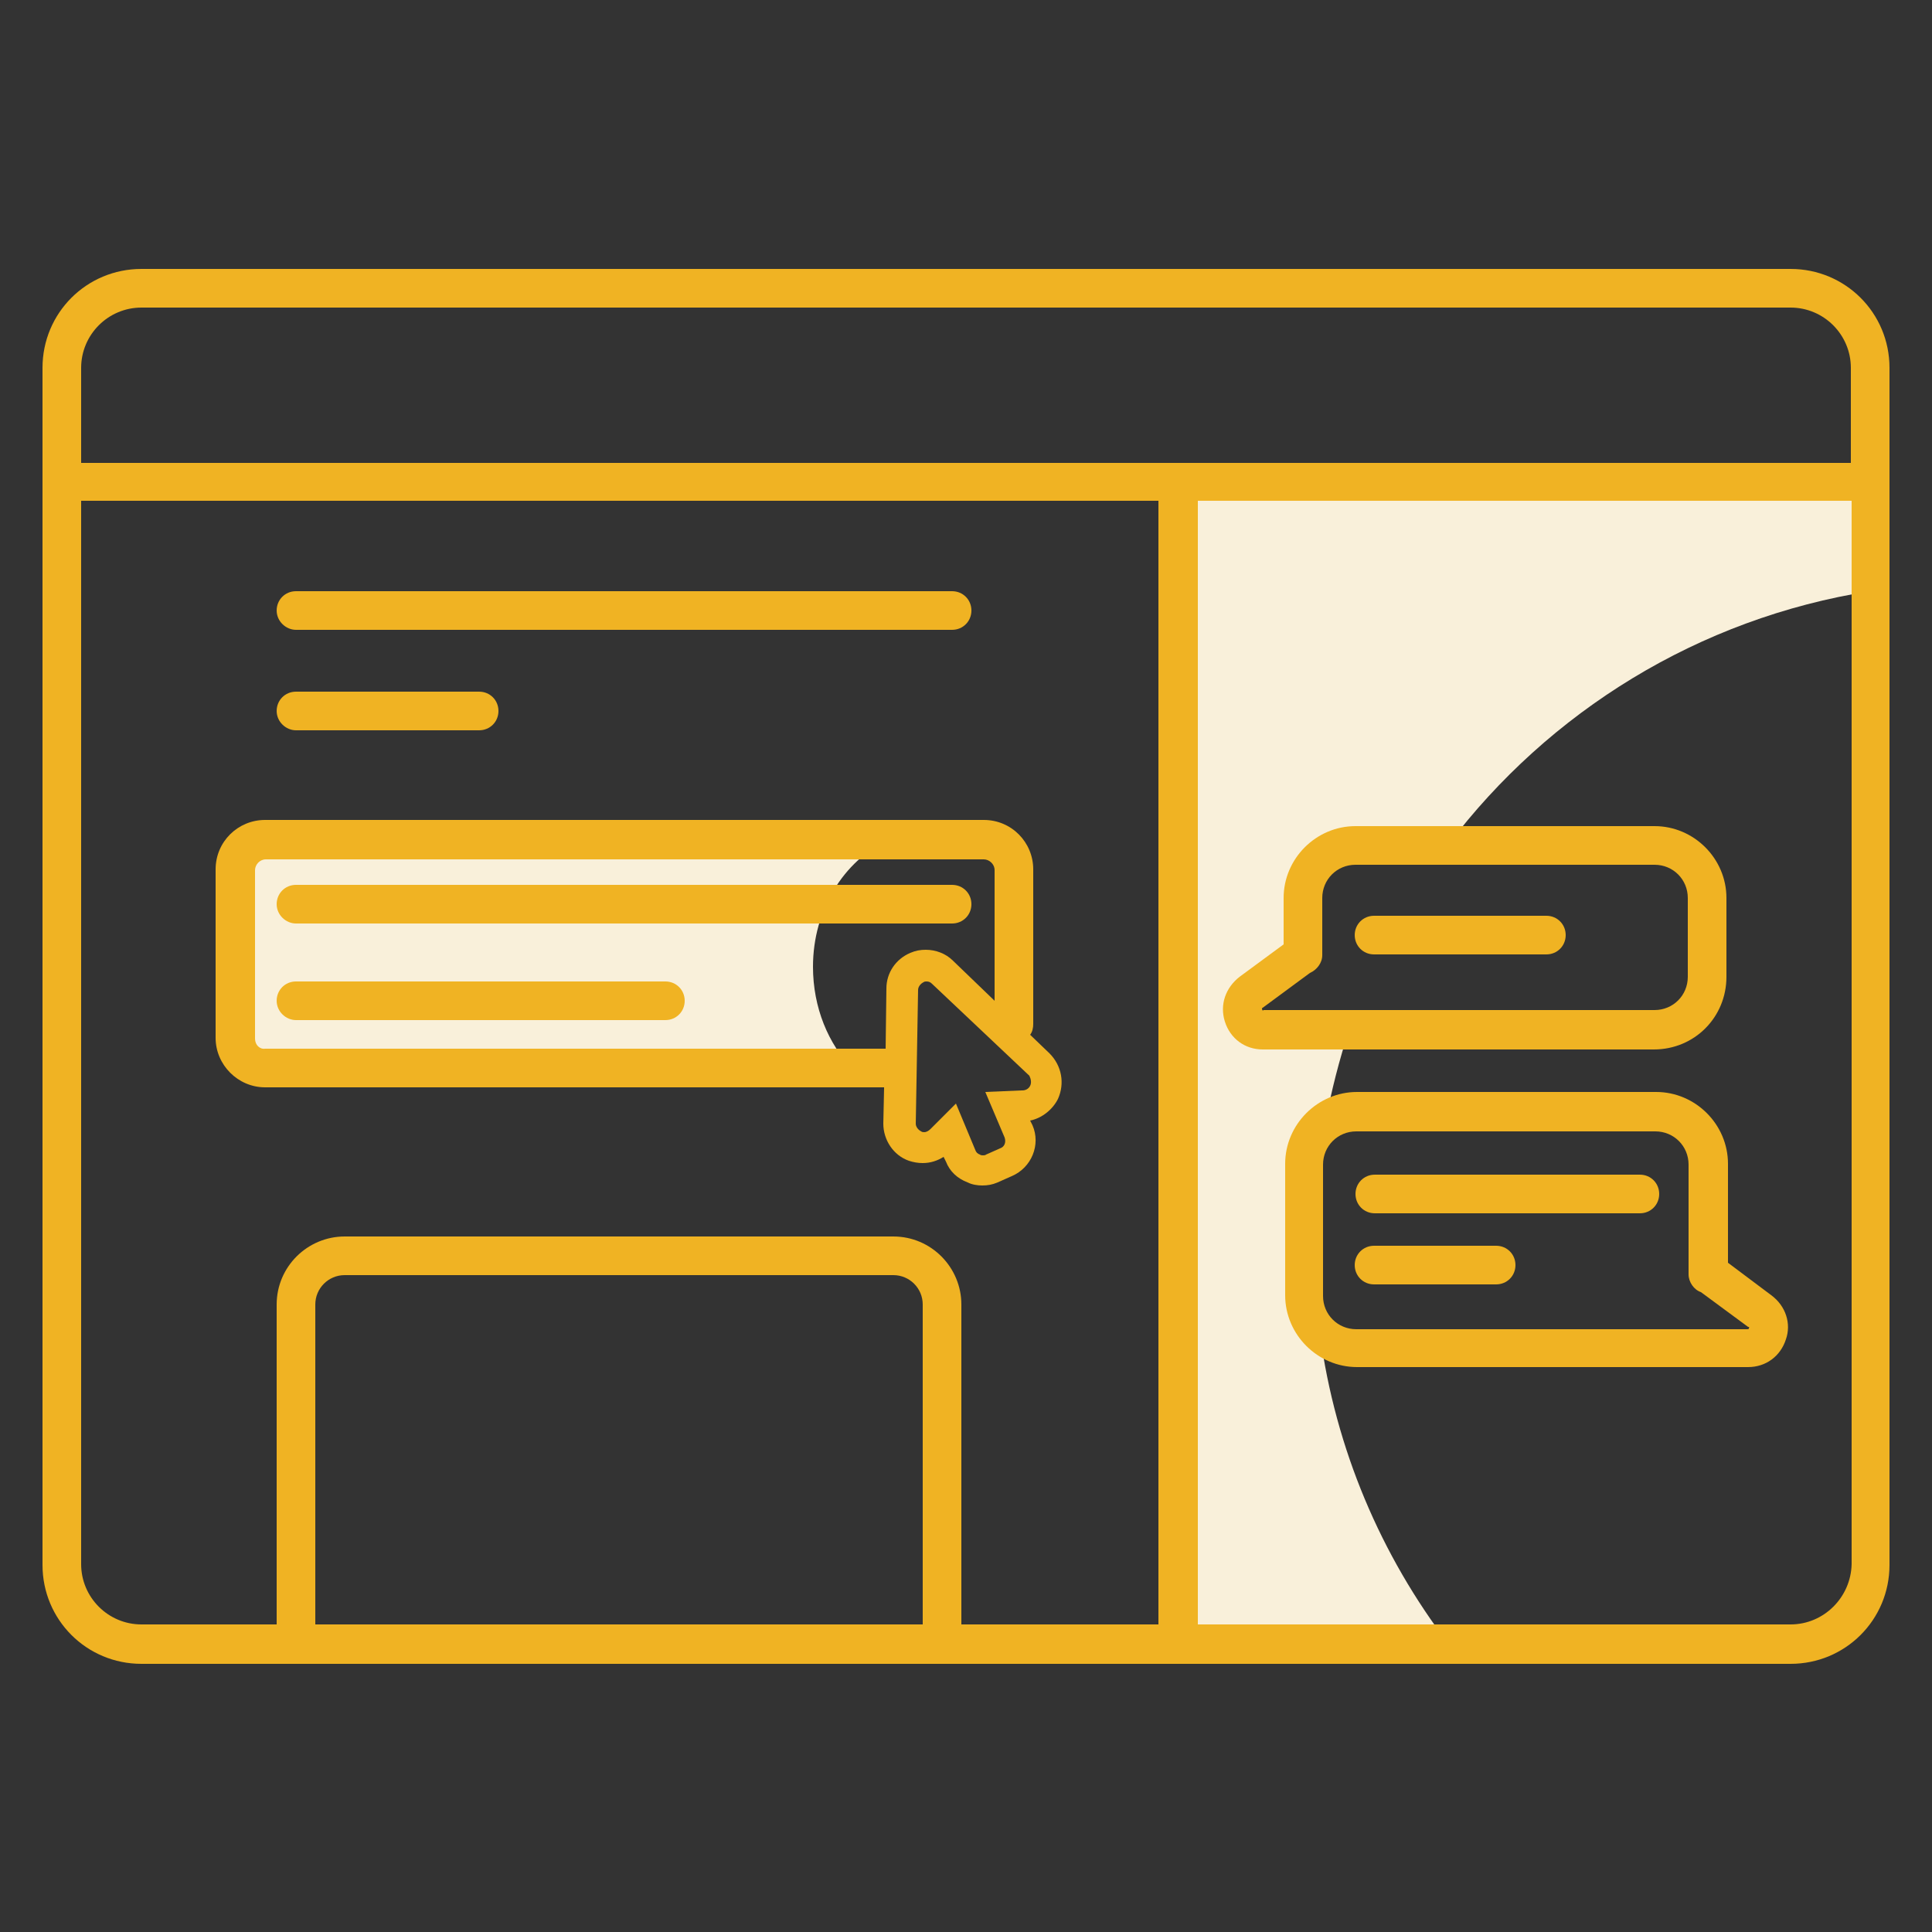
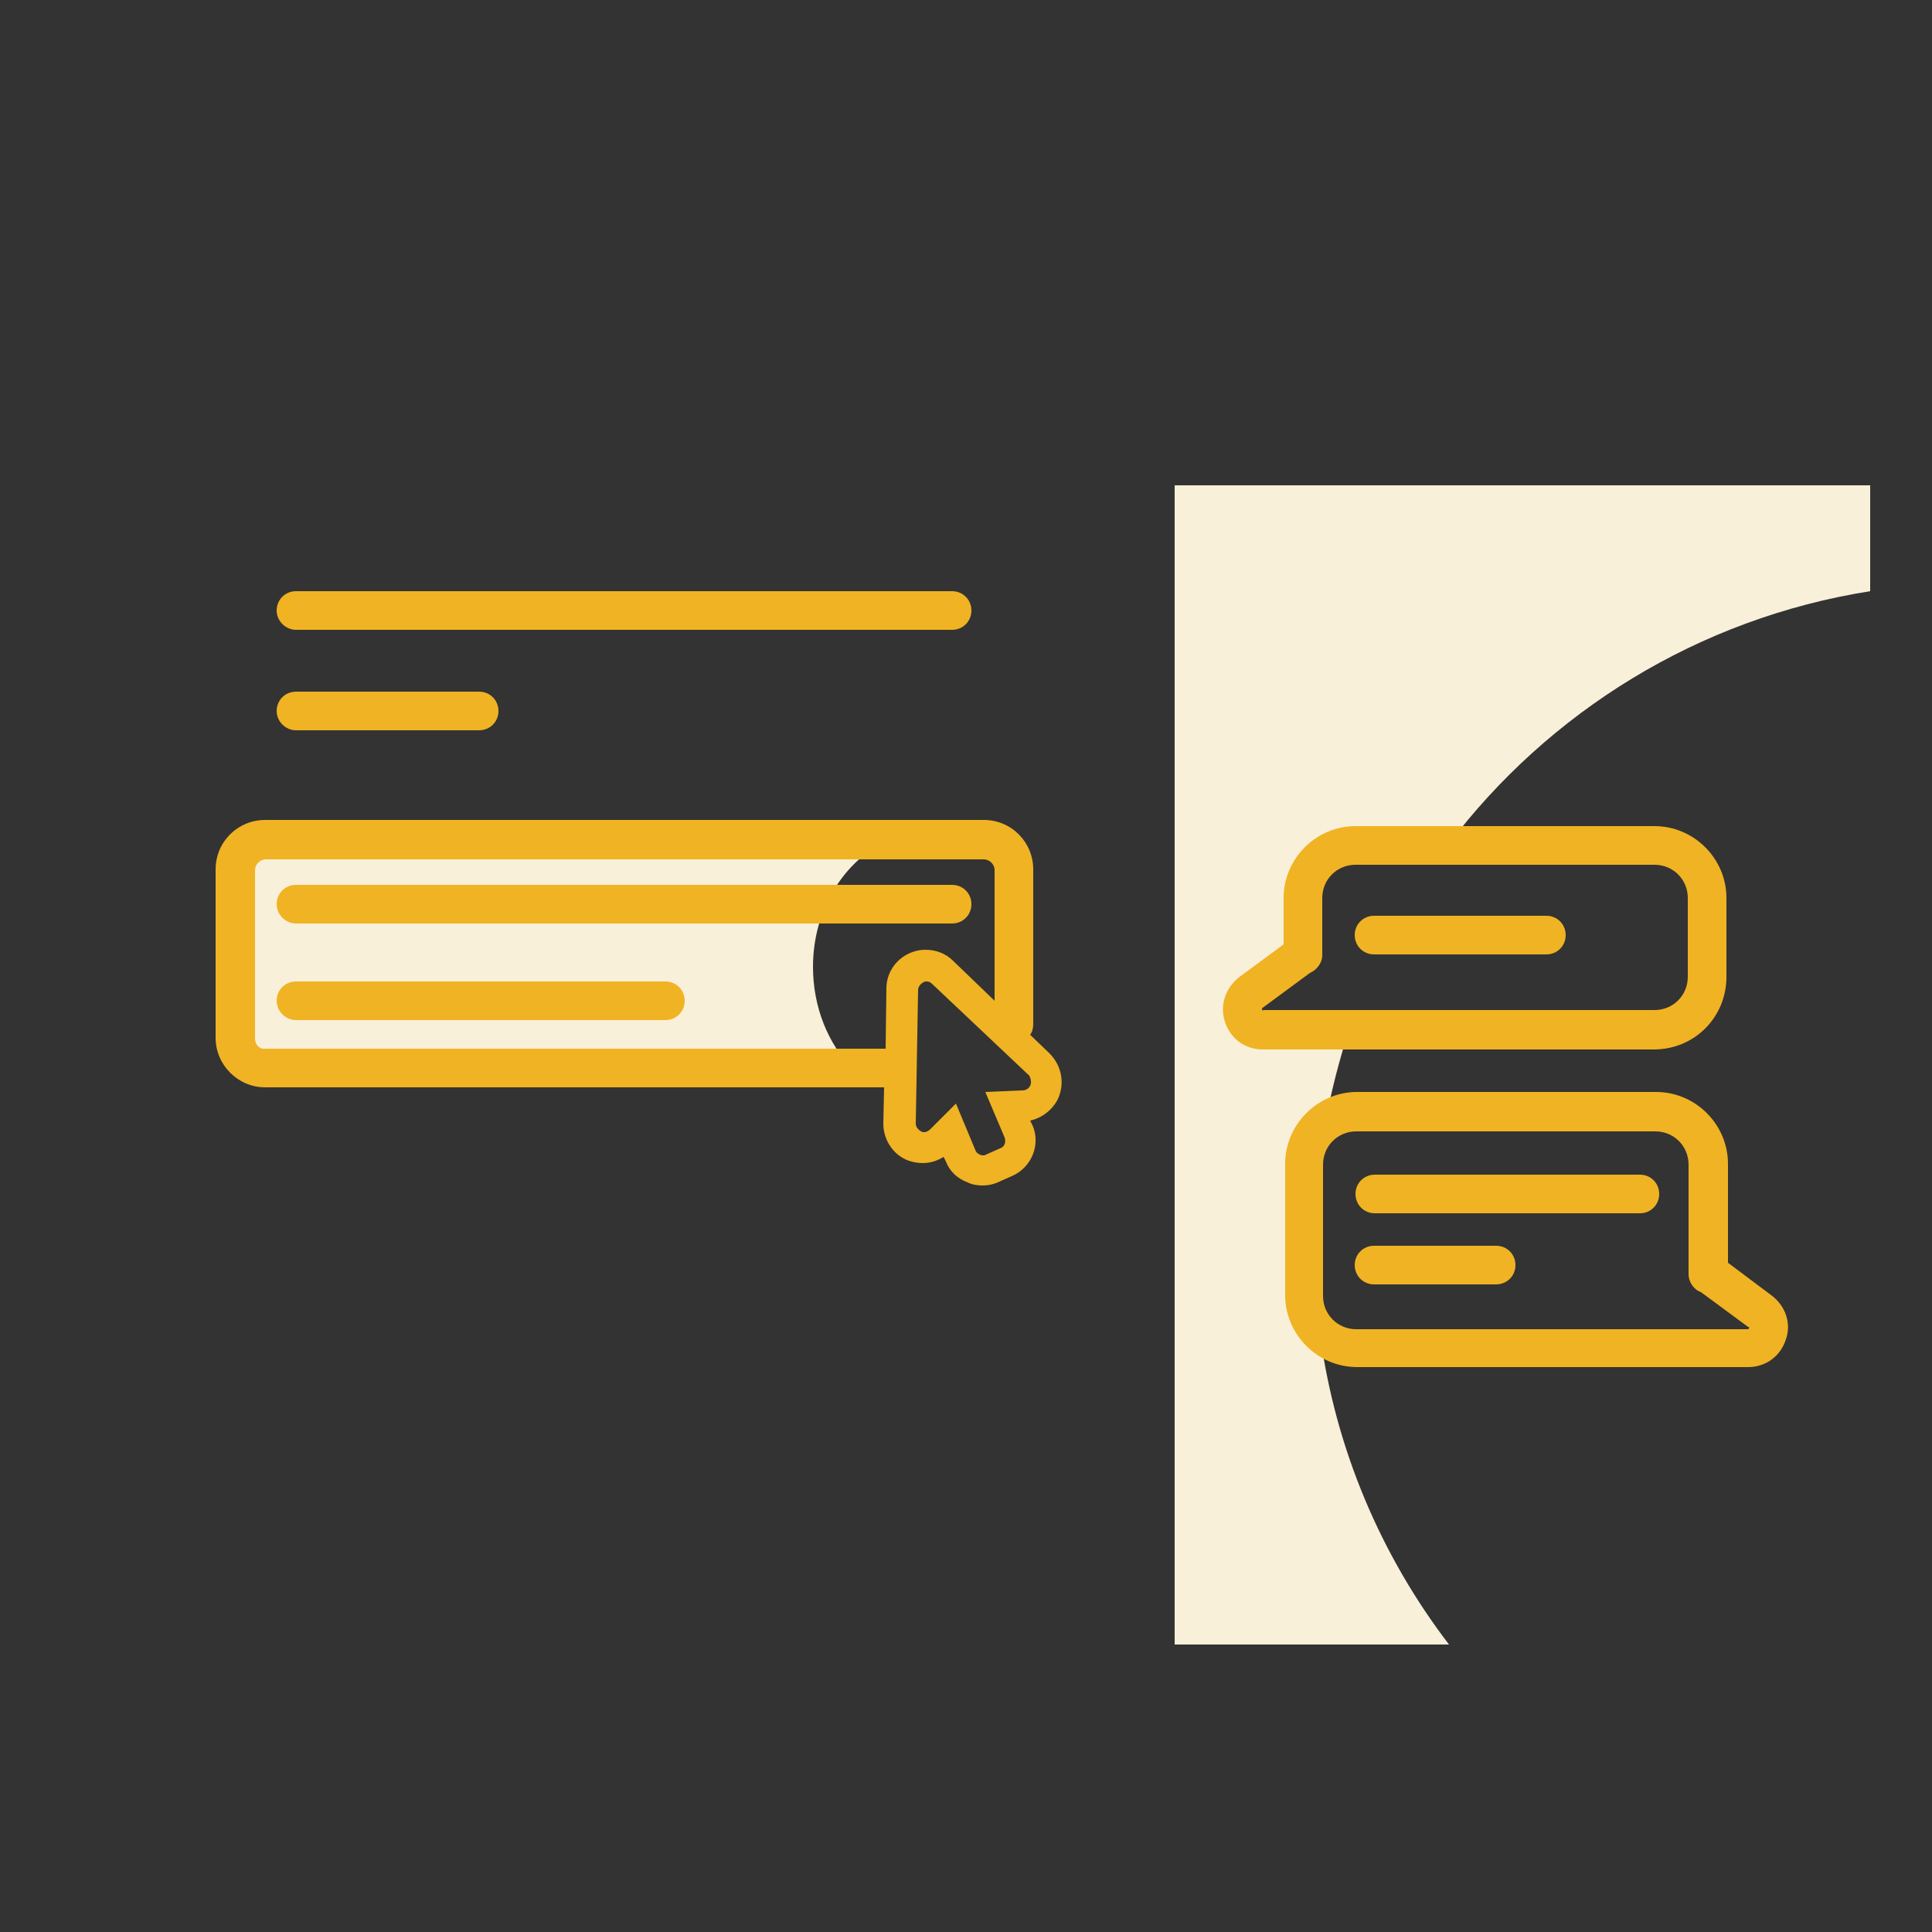
<svg xmlns="http://www.w3.org/2000/svg" version="1.1" id="Layer_1" x="0px" y="0px" viewBox="0 0 250 250" style="enable-background:new 0 0 250 250;" xml:space="preserve">
  <rect x="0" y="0" width="250" height="250" fill="#333333" stroke="none" />
  <style type="text/css">
	.st0{fill:#F9F0DA;}
	.st1{fill:#EFD4D9;}
	.st2{fill:#F0B323;}
</style>
  <g>
    <path class="st0" d="M170.8,172.6c-1.3-1.2-2.1-3-2.1-4.9v-17c0-2.2,1.1-4.2,2.8-5.5c0.8-4.1,1.8-8.1,3.1-12h-11.1   c-2.6,0-3.7-3.3-1.6-4.9l6.1-4.5c0.2-0.1,0.4-0.2,0.6-0.3v-7.4c0-3.8,3.1-6.8,6.8-6.8h12c13-17.2,32.4-29.3,54.6-32.8V62.8h-90v150   h35.5C178.7,201.3,172.8,187.5,170.8,172.6z" />
    <g>
      <path class="st0" d="M105.2,125.1c0-7.4,4-13.7,9.7-16.4H34.3c-2.1,0-3.9,1.7-3.9,3.9v21.8c0,2.1,1.7,3.9,3.9,3.9h76    C107.2,135.1,105.2,130.4,105.2,125.1z" />
      <path class="st1" d="M131,111.8c-0.4-1.7-1.9-3-3.7-3h-0.5C128.3,109.5,129.8,110.5,131,111.8z" />
    </g>
    <g>
-       <path class="st2" d="M231.7,34.8H18.3c-7.1,0-12.8,5.7-12.8,12.8v154.9c0,7.1,5.7,12.8,12.8,12.8h213.4c7.1,0,12.8-5.7,12.8-12.8    V47.6C244.5,40.5,238.8,34.8,231.7,34.8z M18.3,39.8h213.4c4.3,0,7.8,3.5,7.8,7.8v12.3h-229V47.6C10.5,43.3,14,39.8,18.3,39.8z     M10.5,202.4V64.8h139.4v145.4h-25.5v-41.4c0-4.8-3.9-8.8-8.8-8.8h-71c-4.8,0-8.8,3.9-8.8,8.8v41.4H18.3    C14,210.2,10.5,206.7,10.5,202.4z M119.4,210.2H40.8v-41.4c0-2.1,1.7-3.8,3.8-3.8h71c2.1,0,3.8,1.7,3.8,3.8V210.2z M231.7,210.2    h-76.7V64.8h84.6v137.6C239.5,206.7,236,210.2,231.7,210.2z" />
      <path class="st2" d="M114.4,140.8l-0.1,4.6c0,2.1,1.3,4.1,3.3,4.8c0.6,0.2,1.2,0.3,1.8,0.3c1,0,1.9-0.3,2.7-0.8l0.3,0.6    c0.5,1.3,1.5,2.2,2.8,2.7c0.6,0.3,1.3,0.4,1.9,0.4c0.7,0,1.3-0.1,2-0.4l1.8-0.8c2.6-1.1,3.8-4.1,2.7-6.6l-0.3-0.6    c1.5-0.3,2.9-1.4,3.6-2.8c0.9-2,0.5-4.3-1.1-5.9l-2.5-2.4c0.3-0.4,0.4-0.9,0.4-1.4v-20c0-3.5-2.8-6.4-6.4-6.4H34.3    c-3.5,0-6.4,2.8-6.4,6.4v21.8c0,3.5,2.9,6.4,6.4,6.4H114.4z M133.3,140.5c-0.2,0.4-0.6,0.6-1,0.6c0,0-0.1,0-0.1,0l-4.7,0.2    l2.5,5.9c0.2,0.6,0,1.2-0.6,1.4l-1.8,0.8c-0.1,0.1-0.3,0.1-0.4,0.1c-0.1,0-0.3,0-0.4-0.1c-0.3-0.1-0.5-0.3-0.6-0.6l-2.5-6    l-3.3,3.3c-0.2,0.2-0.5,0.4-0.8,0.4c-0.1,0-0.3,0-0.4-0.1c-0.4-0.2-0.7-0.6-0.7-1l0.3-17.3c0-0.4,0.3-0.8,0.7-1    c0.1-0.1,0.3-0.1,0.4-0.1c0.3,0,0.5,0.1,0.7,0.3l12.6,11.9C133.4,139.6,133.5,140.1,133.3,140.5z M33,134.4v-21.8    c0-0.7,0.6-1.4,1.4-1.4h92.9c0.7,0,1.4,0.6,1.4,1.4v16.9l-5.4-5.2c-0.9-0.9-2.2-1.4-3.5-1.4c-0.7,0-1.3,0.1-2,0.4    c-1.9,0.8-3.1,2.6-3.1,4.6l-0.1,7.8H34.3C33.6,135.8,33,135.2,33,134.4z" />
      <path class="st2" d="M38.3,81.5h84.9c1.4,0,2.5-1.1,2.5-2.5s-1.1-2.5-2.5-2.5H38.3c-1.4,0-2.5,1.1-2.5,2.5S37,81.5,38.3,81.5z" />
      <path class="st2" d="M38.3,119.5h84.9c1.4,0,2.5-1.1,2.5-2.5s-1.1-2.5-2.5-2.5H38.3c-1.4,0-2.5,1.1-2.5,2.5S37,119.5,38.3,119.5z" />
      <path class="st2" d="M38.3,132h47.8c1.4,0,2.5-1.1,2.5-2.5s-1.1-2.5-2.5-2.5H38.3c-1.4,0-2.5,1.1-2.5,2.5S37,132,38.3,132z" />
      <path class="st2" d="M38.3,94.5H62c1.4,0,2.5-1.1,2.5-2.5s-1.1-2.5-2.5-2.5H38.3c-1.4,0-2.5,1.1-2.5,2.5S37,94.5,38.3,94.5z" />
      <path class="st2" d="M229.2,167.6l-5.6-4.2v-12.8c0-5.1-4.2-9.3-9.3-9.3h-38.7c-5.1,0-9.3,4.2-9.3,9.3v17c0,5.1,4.2,9.3,9.3,9.3    h50.6c2.3,0,4.2-1.4,4.9-3.6C231.8,171.3,231.1,169,229.2,167.6z M226.3,171.9c0,0.1-0.1,0.1-0.2,0.1h-50.6    c-2.4,0-4.3-1.9-4.3-4.3v-17c0-2.4,1.9-4.3,4.3-4.3h38.7c2.4,0,4.3,1.9,4.3,4.3v14.2c0,1,0.7,2,1.6,2.3l6.1,4.5    C226.3,171.7,226.4,171.7,226.3,171.9z" />
      <path class="st2" d="M212.2,152h-34.3c-1.4,0-2.5,1.1-2.5,2.5s1.1,2.5,2.5,2.5h34.3c1.4,0,2.5-1.1,2.5-2.5S213.6,152,212.2,152z" />
      <path class="st2" d="M193.6,161.2h-15.8c-1.4,0-2.5,1.1-2.5,2.5s1.1,2.5,2.5,2.5h15.8c1.4,0,2.5-1.1,2.5-2.5    S195,161.2,193.6,161.2z" />
      <path class="st2" d="M223.4,126.4v-10.2c0-5.1-4.2-9.3-9.3-9.3h-38.7c-5.1,0-9.3,4.2-9.3,9.3v6l-5.7,4.2c-1.8,1.4-2.6,3.6-1.9,5.8    s2.6,3.6,4.9,3.6h50.6C219.3,135.8,223.4,131.6,223.4,126.4z M163.3,130.6c0-0.1,0-0.2,0.1-0.2l6.1-4.5c0.9-0.4,1.6-1.3,1.6-2.3    v-7.4c0-2.4,1.9-4.3,4.3-4.3h38.7c2.4,0,4.3,1.9,4.3,4.3v10.2c0,2.4-1.9,4.3-4.3,4.3h-50.6C163.4,130.8,163.4,130.8,163.3,130.6z" />
      <path class="st2" d="M200.1,118.5h-22.3c-1.4,0-2.5,1.1-2.5,2.5s1.1,2.5,2.5,2.5h22.3c1.4,0,2.5-1.1,2.5-2.5    S201.5,118.5,200.1,118.5z" />
    </g>
  </g>
</svg>